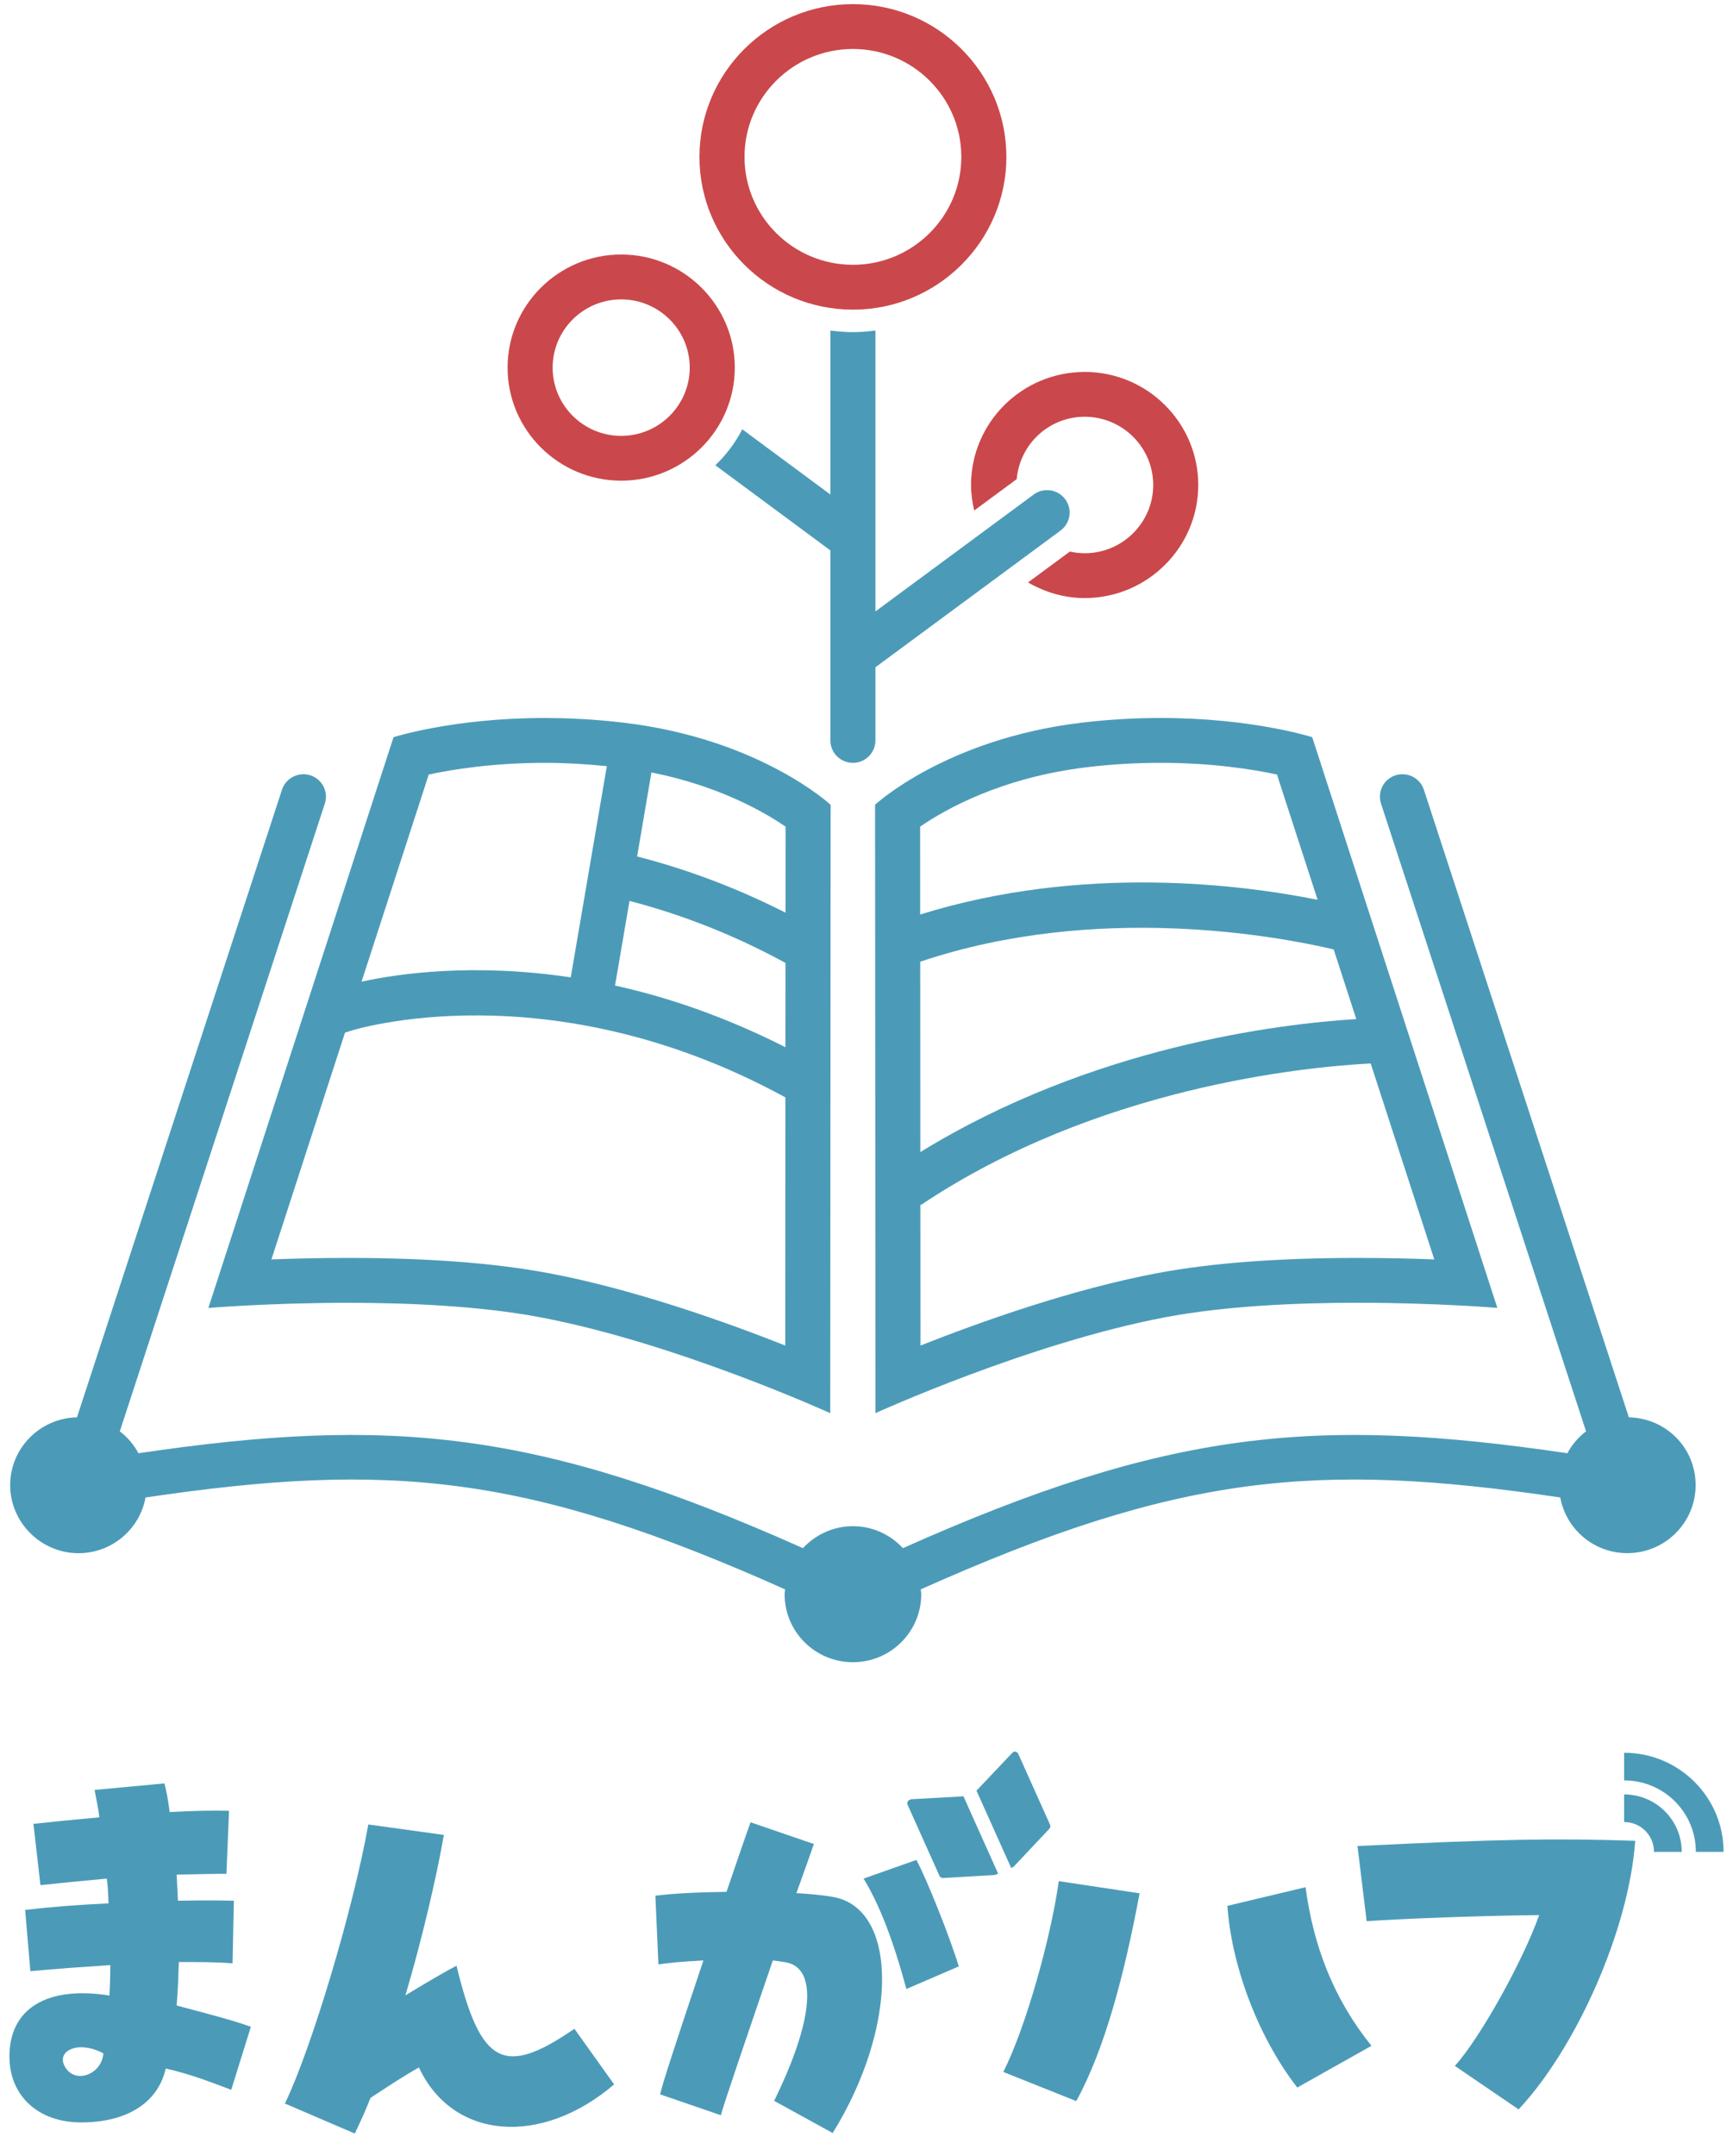
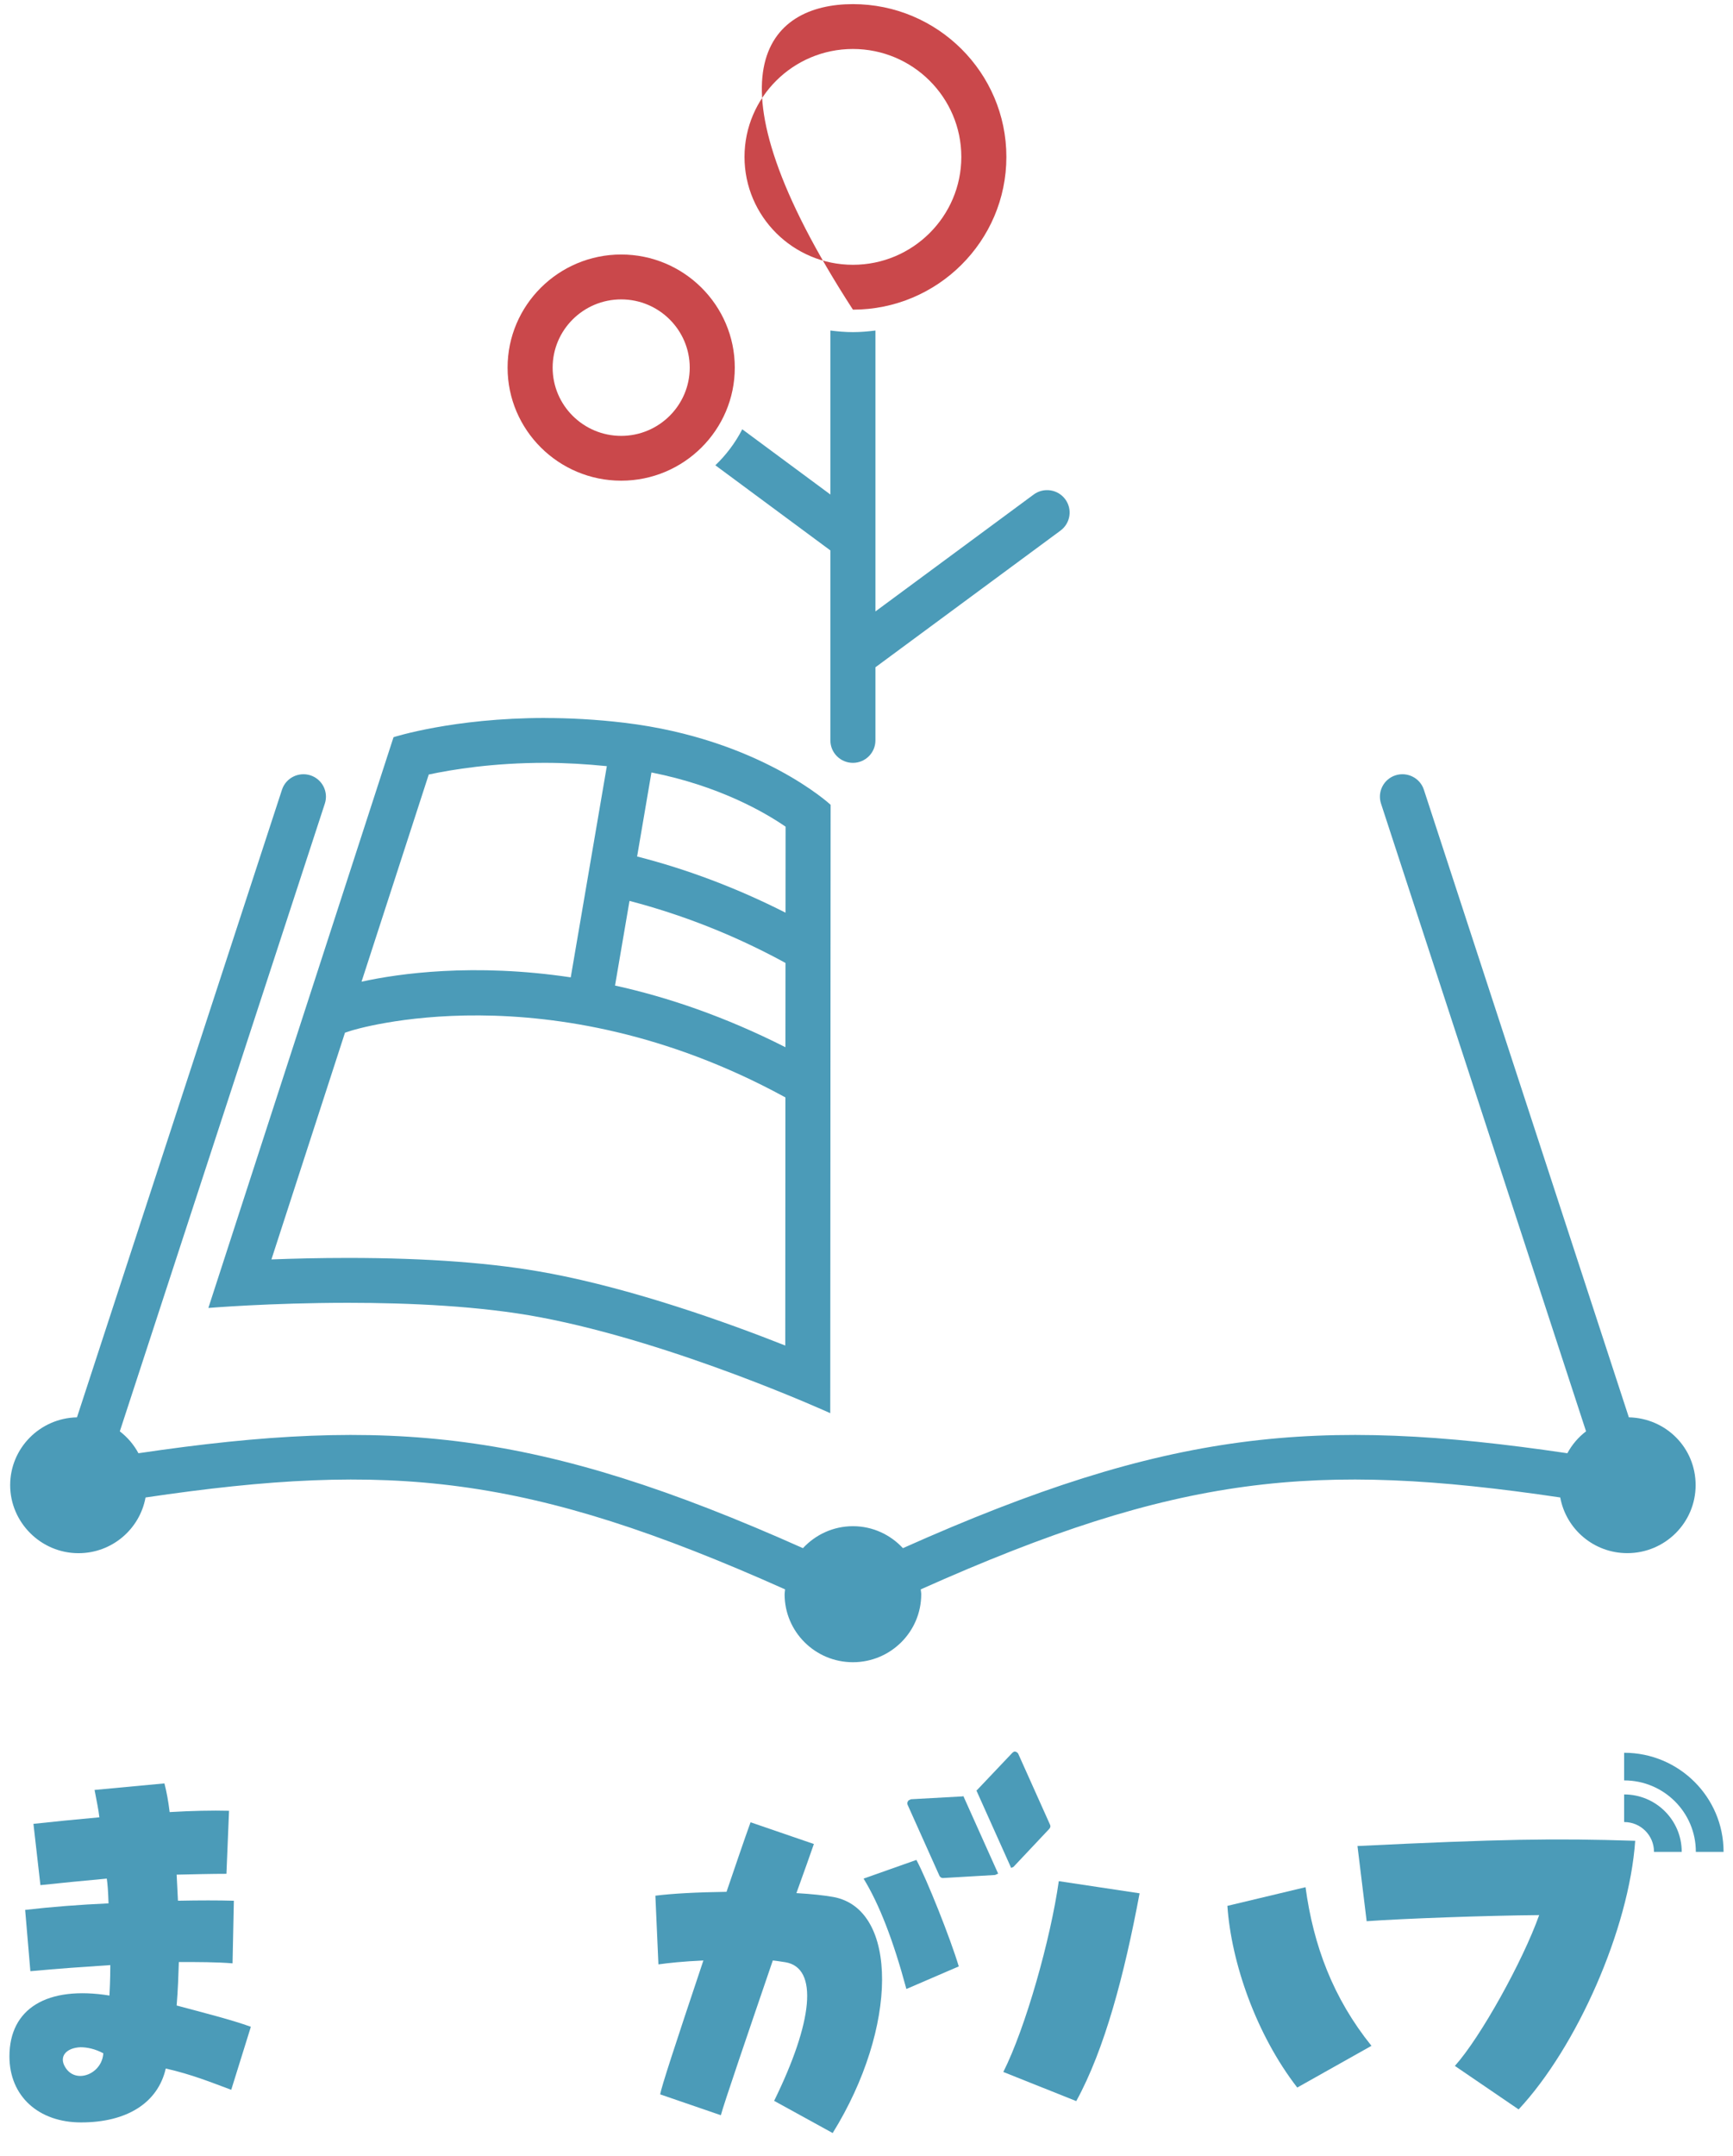
<svg xmlns="http://www.w3.org/2000/svg" width="74" height="92" viewBox="0 0 74 92" fill="none">
  <g clip-path="url(#clip0_345_16406)">
    <path d="M26.525 20.511C23.85 20.511 21.674 18.346 21.674 15.686C21.674 13.025 23.85 10.86 26.525 10.86C29.2 10.86 31.376 13.025 31.376 15.686C31.376 18.346 29.2 20.511 26.525 20.511ZM26.525 12.775C24.91 12.775 23.598 14.081 23.598 15.687C23.598 17.293 24.91 18.599 26.525 18.599C28.139 18.599 29.452 17.292 29.452 15.687C29.452 14.082 28.138 12.775 26.525 12.775Z" fill="#CA484B" />
-     <path d="M56.031 31.456C56.031 31.456 53.487 30.636 49.56 30.636C48.52 30.636 47.383 30.694 46.17 30.839C40.381 31.534 37.366 34.338 37.366 34.338L37.383 60.298C37.383 60.298 43.975 57.298 49.776 56.204C52.324 55.724 55.364 55.589 57.972 55.589C61.307 55.589 63.937 55.808 63.937 55.808L56.031 31.453V31.456ZM39.294 41.036C46.874 38.486 54.653 39.971 56.949 40.512L57.914 43.484C54.6 43.687 46.611 44.661 39.299 49.16L39.294 41.037V41.036ZM46.401 32.739C47.447 32.612 48.51 32.55 49.56 32.55C51.786 32.55 53.534 32.836 54.527 33.049L56.263 38.395C53.044 37.747 46.23 36.865 39.292 39.022L39.29 35.273C40.345 34.546 42.752 33.176 46.401 32.739ZM49.417 54.325C45.744 55.017 41.833 56.415 39.304 57.415L39.3 51.389L39.32 51.419C46.826 46.393 55.678 45.527 58.529 45.378L61.245 53.74C60.305 53.704 59.186 53.676 57.974 53.676C54.579 53.676 51.7 53.894 49.418 54.325H49.417Z" fill="#4B9BB8" />
    <path d="M23.274 30.636C19.348 30.636 16.804 31.456 16.804 31.456L8.897 55.811C8.897 55.811 11.528 55.591 14.862 55.591C17.472 55.591 20.512 55.726 23.059 56.207C28.86 57.3 35.452 60.3 35.452 60.3L35.468 34.341C35.468 34.341 32.453 31.537 26.664 30.841C25.452 30.696 24.314 30.638 23.274 30.638V30.636ZM33.538 44.685C30.955 43.377 28.502 42.546 26.262 42.054L26.88 38.442C29.117 39.025 31.328 39.889 33.458 41.044L33.541 41.09L33.538 44.685ZM18.308 33.049C19.302 32.836 21.05 32.55 23.274 32.55C24.151 32.55 25.035 32.604 25.912 32.692L24.371 41.704C20.227 41.084 17.013 41.542 15.438 41.889L18.308 33.049ZM23.416 54.325C21.135 53.894 18.256 53.676 14.861 53.676C13.647 53.676 12.53 53.704 11.59 53.74L14.731 44.065L14.982 43.983C15.066 43.956 23.406 41.331 33.458 46.784L33.537 46.827L33.531 57.414C31.002 56.414 27.089 55.016 23.418 54.323L23.416 54.325ZM33.542 38.944C31.48 37.9 29.357 37.095 27.205 36.547L27.817 32.961C30.69 33.531 32.628 34.645 33.545 35.274L33.542 38.943V38.944Z" fill="#4B9BB8" />
-     <path d="M36.42 13.213C32.806 13.213 29.867 10.289 29.867 6.695C29.867 3.1 32.806 0.176 36.42 0.176C40.033 0.176 42.973 3.1 42.973 6.695C42.973 10.289 40.033 13.213 36.42 13.213ZM36.42 2.09C33.867 2.09 31.791 4.155 31.791 6.695C31.791 9.234 33.867 11.299 36.42 11.299C38.973 11.299 41.049 9.234 41.049 6.695C41.049 4.155 38.973 2.09 36.42 2.09Z" fill="#CA484B" />
+     <path d="M36.42 13.213C29.867 3.1 32.806 0.176 36.42 0.176C40.033 0.176 42.973 3.1 42.973 6.695C42.973 10.289 40.033 13.213 36.42 13.213ZM36.42 2.09C33.867 2.09 31.791 4.155 31.791 6.695C31.791 9.234 33.867 11.299 36.42 11.299C38.973 11.299 41.049 9.234 41.049 6.695C41.049 4.155 38.973 2.09 36.42 2.09Z" fill="#CA484B" />
    <path d="M45.285 22.639C45.712 22.324 45.801 21.724 45.484 21.3C45.168 20.877 44.566 20.787 44.138 21.102L37.381 26.09V14.104C37.065 14.144 36.746 14.172 36.42 14.172C36.094 14.172 35.773 14.144 35.458 14.104V21.101L31.695 18.318C31.399 18.892 31.009 19.411 30.546 19.854L35.458 23.487V31.594C35.458 32.123 35.889 32.551 36.42 32.551C36.95 32.551 37.381 32.122 37.381 31.594V28.473L45.285 22.64V22.639Z" fill="#4B9BB8" />
-     <path d="M46.315 15.871C43.64 15.871 41.464 18.036 41.464 20.696C41.464 21.072 41.517 21.433 41.599 21.784L43.414 20.444C43.545 18.958 44.788 17.783 46.316 17.783C47.93 17.783 49.243 19.09 49.243 20.695C49.243 22.3 47.929 23.607 46.316 23.607C46.099 23.607 45.888 23.579 45.684 23.535L43.897 24.853C44.613 25.265 45.431 25.52 46.315 25.52C48.989 25.52 51.166 23.355 51.166 20.695C51.166 18.034 48.989 15.87 46.315 15.87V15.871Z" fill="#CA484B" />
    <path d="M69.553 60.478L60.8 33.697C60.636 33.195 60.094 32.922 59.588 33.083C59.082 33.247 58.807 33.786 58.97 34.289L67.725 61.075C67.395 61.326 67.125 61.644 66.927 62.01C56.196 60.426 49.882 61.005 38.555 66.06C38.023 65.487 37.267 65.123 36.421 65.123C35.575 65.123 34.819 65.487 34.286 66.06C22.957 61.005 16.644 60.426 5.912 62.01C5.714 61.644 5.445 61.327 5.116 61.076L13.871 34.289C14.035 33.787 13.759 33.247 13.254 33.083C12.748 32.922 12.206 33.195 12.041 33.697L3.287 60.478C1.706 60.512 0.434 61.793 0.434 63.373C0.434 64.954 1.741 66.275 3.351 66.275C4.782 66.275 5.967 65.249 6.215 63.898C16.681 62.349 22.534 62.908 33.524 67.819C33.519 67.888 33.503 67.955 33.503 68.026C33.503 69.628 34.809 70.927 36.42 70.927C38.03 70.927 39.337 69.628 39.337 68.026C39.337 67.955 39.32 67.888 39.316 67.819C50.306 62.908 56.16 62.349 66.623 63.897C66.872 65.248 68.056 66.273 69.487 66.273C71.097 66.273 72.404 64.974 72.404 63.372C72.404 61.77 71.133 60.513 69.554 60.478H69.553Z" fill="#4B9BB8" />
    <path d="M0.403 87.746C0.403 85.706 2.006 84.723 4.673 85.15C4.71 84.427 4.71 84.073 4.71 83.851C3.572 83.926 2.49 84 1.297 84.111L1.074 81.496C2.192 81.366 3.386 81.273 4.635 81.217C4.616 80.68 4.597 80.42 4.56 80.16C3.534 80.254 2.602 80.346 1.726 80.439L1.428 77.824C2.285 77.732 3.199 77.638 4.243 77.545C4.206 77.211 4.131 76.878 4.038 76.377L7.021 76.098C7.113 76.45 7.188 76.859 7.244 77.322C8.176 77.266 9.071 77.247 9.78 77.266L9.669 79.956C9.035 79.956 8.308 79.975 7.543 79.992C7.562 80.363 7.58 80.734 7.599 81.105C8.512 81.086 9.333 81.086 9.986 81.105L9.93 83.776C9.24 83.72 8.456 83.72 7.637 83.72C7.618 84.277 7.6 84.888 7.543 85.575C8.717 85.89 9.893 86.186 10.712 86.483L9.874 89.172C9.017 88.857 8.215 88.523 7.078 88.264C6.742 89.73 5.419 90.564 3.461 90.564C1.652 90.564 0.403 89.451 0.403 87.745L0.403 87.746ZM3.424 88.581C3.891 88.581 4.375 88.191 4.412 87.616C4.076 87.43 3.722 87.356 3.443 87.356C2.847 87.375 2.473 87.746 2.809 88.246C2.958 88.469 3.182 88.581 3.424 88.581Z" fill="#4B9BB8" />
-     <path d="M12.166 89.758C13.321 87.365 15.093 81.412 15.727 77.851L18.953 78.296C18.655 80.039 18.002 82.821 17.312 85.14C18.394 84.491 18.99 84.138 19.494 83.878C20.52 88.107 21.508 88.644 24.527 86.568L26.224 88.942C23.092 91.612 19.325 91.297 17.889 88.219C17.255 88.571 16.64 88.98 15.82 89.517C15.633 89.999 15.409 90.5 15.149 91.038L12.166 89.758Z" fill="#4B9BB8" />
    <path d="M42.843 88.41C43.795 86.519 44.858 82.754 45.211 80.269L48.661 80.788C48.008 84.275 47.169 87.447 45.957 89.654L42.843 88.412V88.41ZM52.409 81.324L55.747 80.527C56.083 83.012 56.921 85.257 58.562 87.296L55.393 89.076C53.64 86.813 52.577 83.753 52.41 81.323L52.409 81.324Z" fill="#4B9BB8" />
    <path d="M62.123 88.154C63.223 86.931 65.031 83.666 65.723 81.718C63.447 81.737 59.924 81.866 58.357 81.978L57.965 78.77C64.099 78.473 66.356 78.436 69.824 78.547C69.563 82.312 67.326 87.357 64.846 90.009L62.125 88.154H62.123Z" fill="#4B9BB8" />
    <path d="M33.055 89.645C34.714 86.269 34.957 83.97 33.539 83.729C33.39 83.71 33.203 83.673 32.999 83.654C31.992 86.603 30.893 89.812 30.781 90.257L28.189 89.367C28.244 89.051 28.767 87.438 30.035 83.654C29.178 83.691 28.506 83.765 28.115 83.821L27.985 80.89C28.711 80.797 29.756 80.742 31.023 80.724C31.359 79.741 31.806 78.424 32.049 77.757L34.753 78.684C34.642 78.999 34.305 79.965 34.007 80.779C34.661 80.817 35.182 80.873 35.593 80.946C38.371 81.466 38.352 86.51 35.556 91.017L33.057 89.644L33.055 89.645ZM36.875 80.16L39.131 79.363C39.579 80.198 40.586 82.72 40.94 83.907L38.703 84.871C38.143 82.793 37.546 81.254 36.875 80.16Z" fill="#4B9BB8" />
    <path d="M41.108 76.652L38.9 76.774C38.885 76.781 38.87 76.788 38.841 76.801C38.812 76.813 38.781 76.827 38.765 76.87C38.733 76.919 38.738 76.971 38.758 77.016L40.115 80.041C40.142 80.101 40.214 80.141 40.265 80.136L42.488 80.006L42.548 79.98L42.621 79.947L41.136 76.639L41.108 76.652Z" fill="#4B9BB8" />
    <path d="M43.364 74.743C43.328 74.742 43.291 74.739 43.262 74.753H43.298C43.283 74.762 43.254 74.775 43.239 74.781L41.715 76.387L41.692 76.397L43.177 79.705L43.215 79.688C43.23 79.682 43.259 79.668 43.274 79.662L44.808 78.034C44.855 77.978 44.865 77.92 44.837 77.86L43.48 74.835C43.46 74.791 43.41 74.76 43.367 74.743H43.364Z" fill="#4B9BB8" />
    <path d="M69.354 74.791C69.354 74.791 69.352 74.791 69.351 74.791V75.97C69.351 75.97 69.352 75.97 69.354 75.97C71.043 75.97 72.413 77.332 72.413 79.013C72.413 79.015 72.413 79.019 72.413 79.021H73.597C73.597 79.021 73.597 79.015 73.597 79.013C73.597 76.685 71.694 74.791 69.354 74.791ZM69.354 76.569C69.354 76.569 69.352 76.569 69.351 76.569V77.747C69.351 77.747 69.352 77.747 69.354 77.747C70.056 77.747 70.626 78.314 70.626 79.013C70.626 79.015 70.626 79.019 70.626 79.021H71.81C71.81 79.021 71.81 79.015 71.81 79.013C71.81 77.665 70.708 76.569 69.354 76.569Z" fill="#4B9BB8" />
  </g>
  <defs>
    <clipPath id="clip0_345_16406">
      <rect width="73.194" height="91.235" fill="white" transform="translate(0.403 0.176)" />
    </clipPath>
  </defs>
</svg>